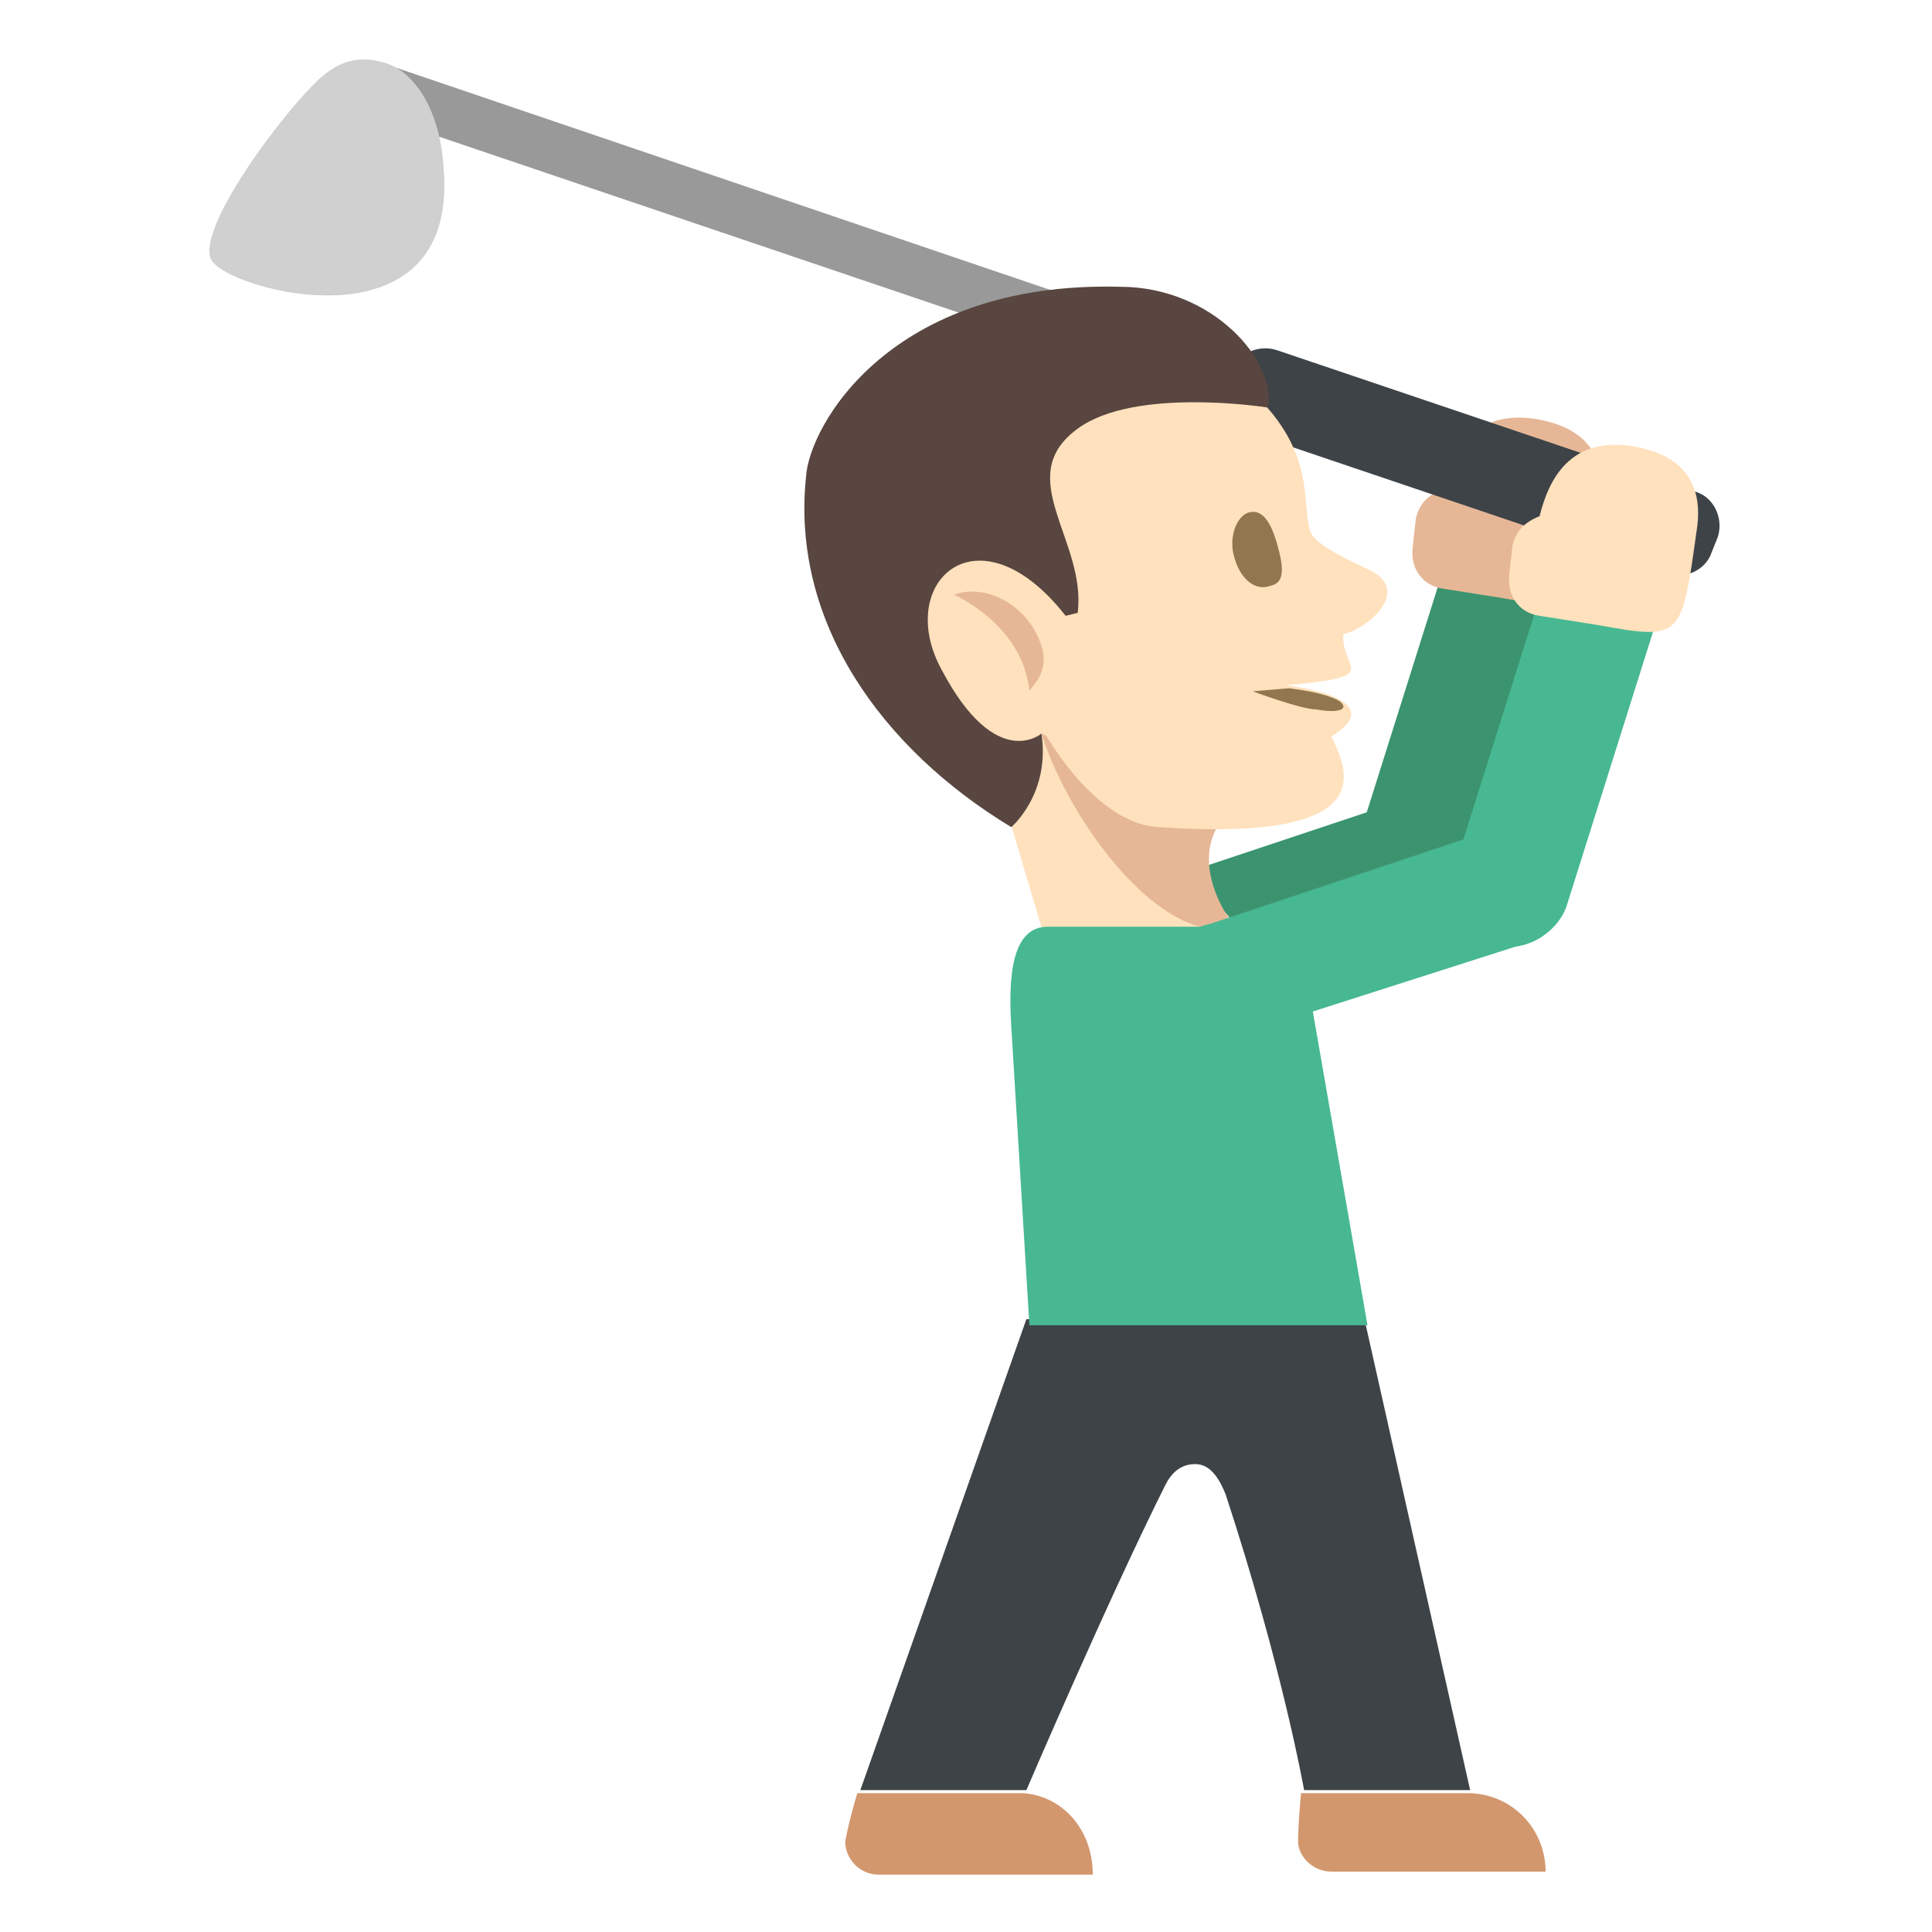
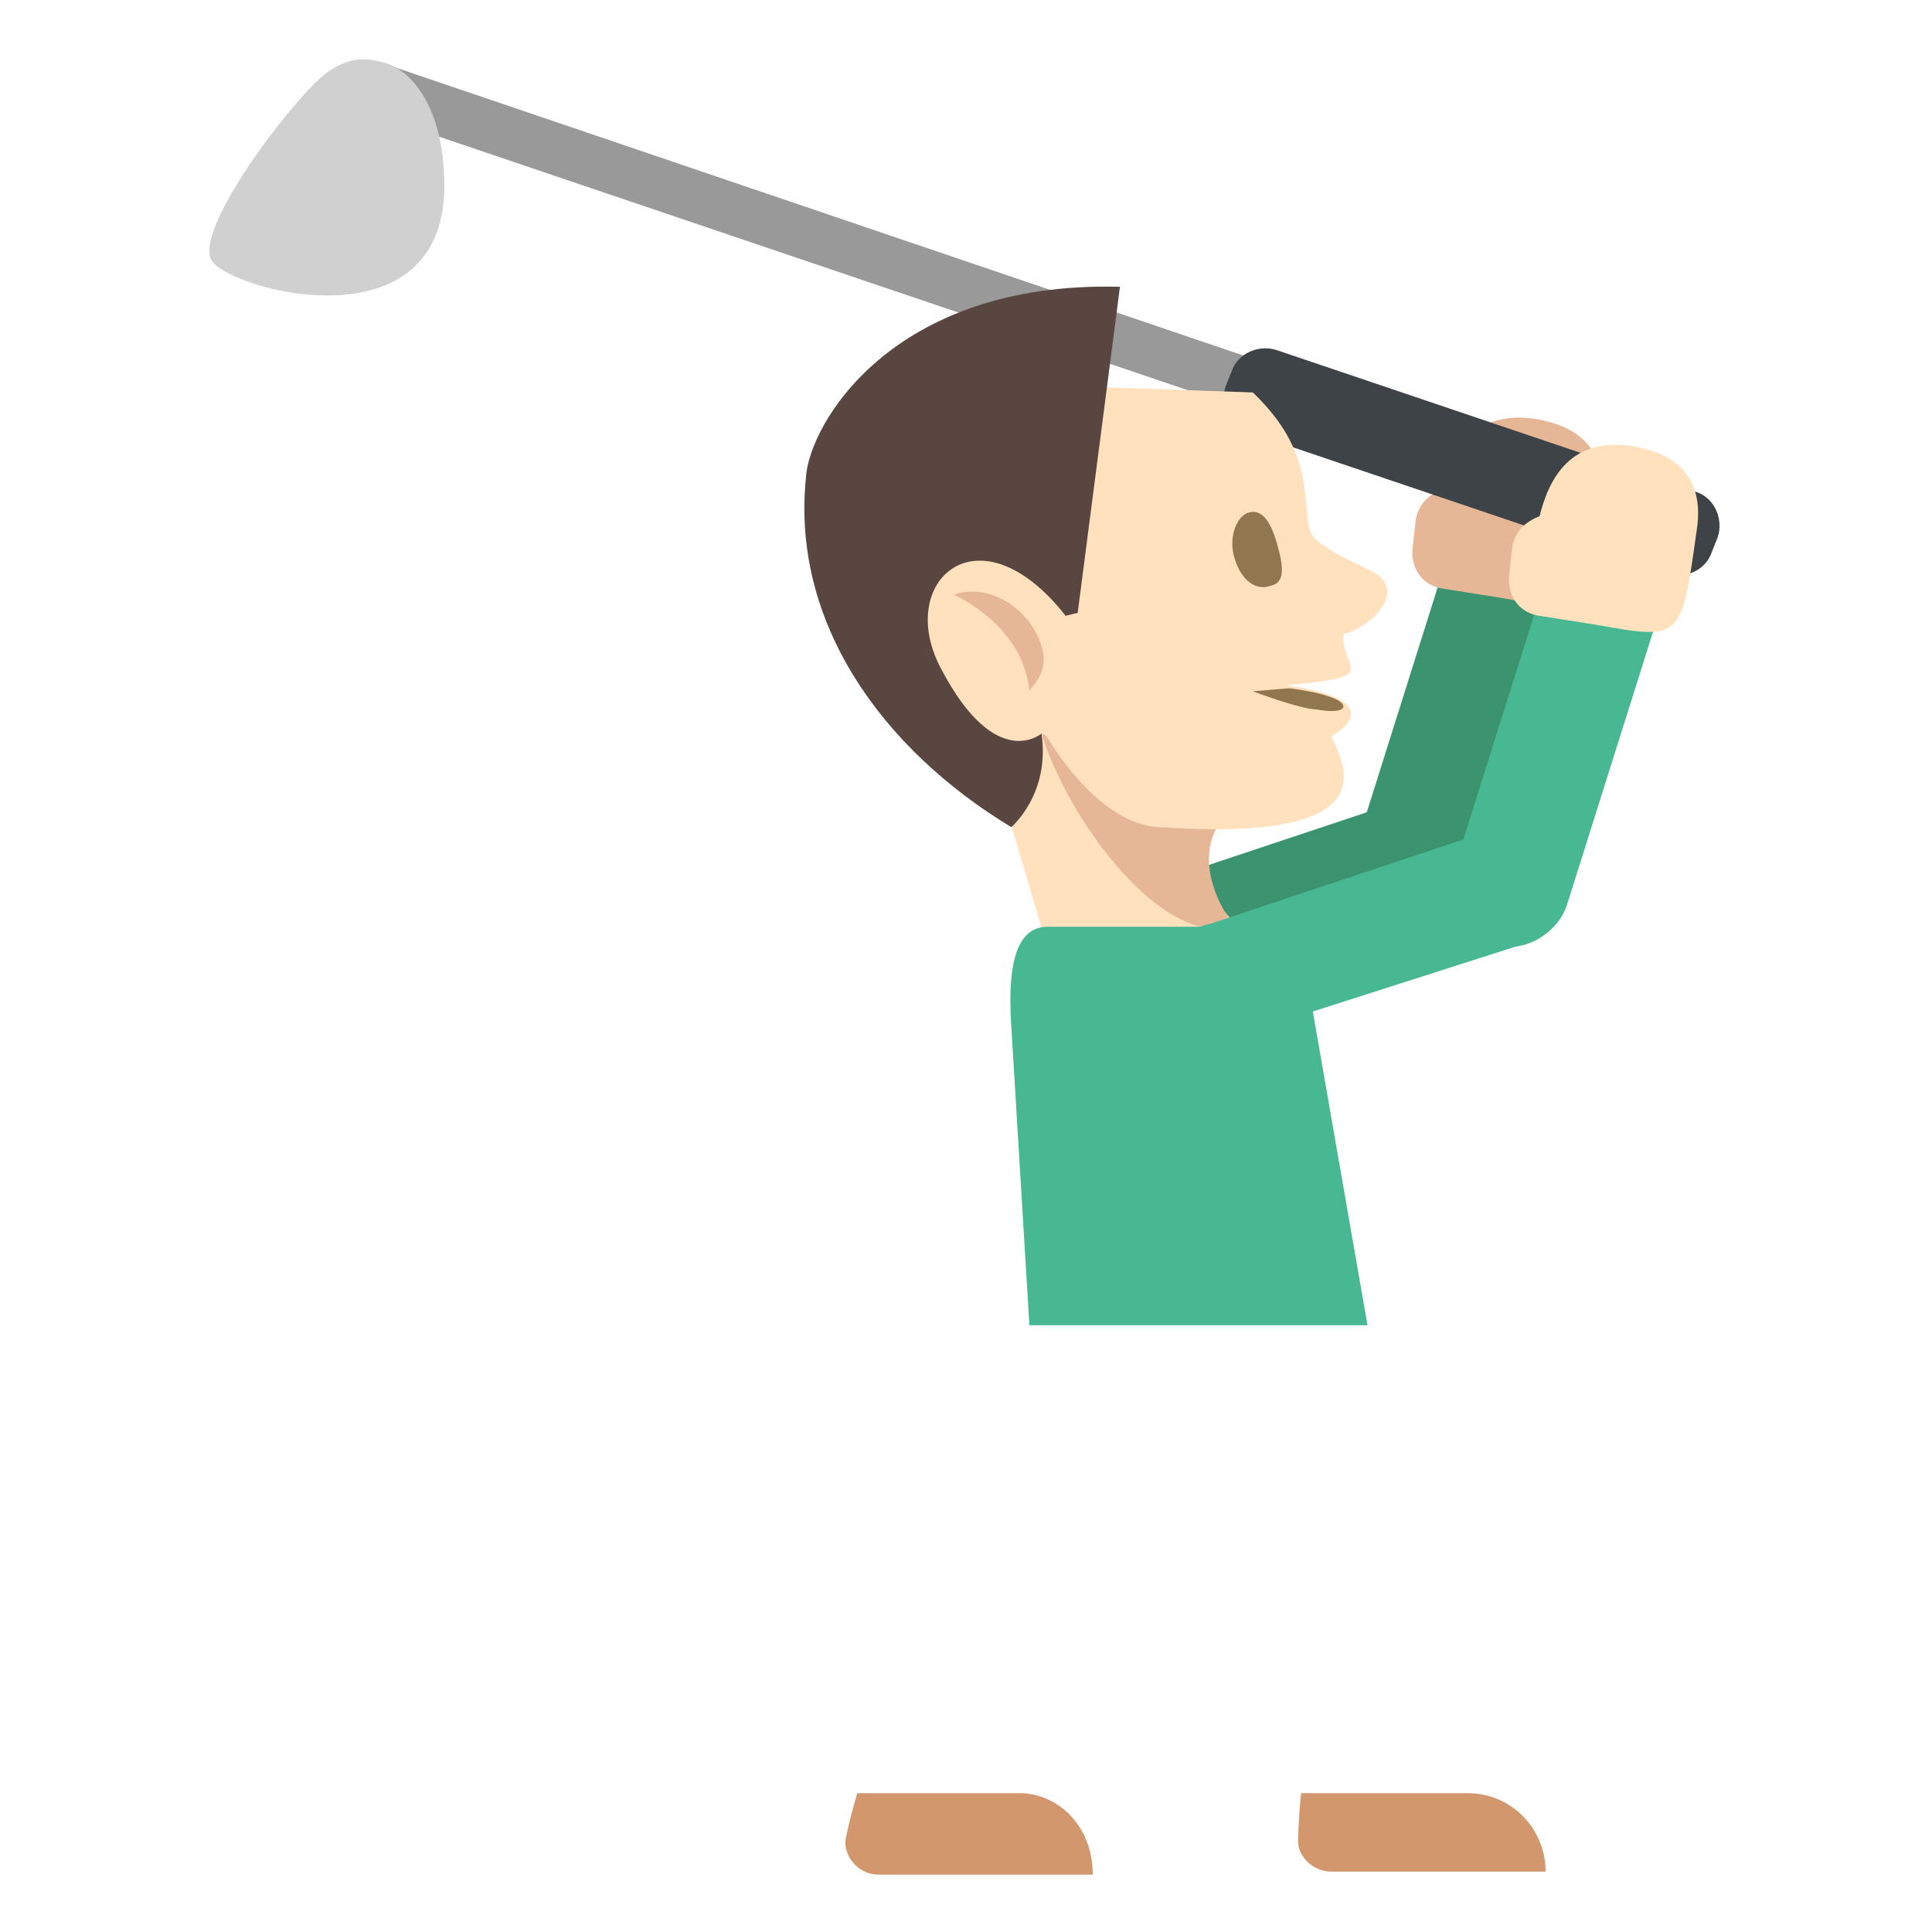
<svg xmlns="http://www.w3.org/2000/svg" xmlns:xlink="http://www.w3.org/1999/xlink" viewBox="0 0 64 64">
  <g fill="#3b946f">
    <path d="M35.3 31.9c-.2-1 .6-2 1.6-2.2l9.3-3.1.6 3.8-9.3 3.1c-1 .1-2-.6-2.2-1.6" />
    <path d="M46.3 30.4a2 2 0 0 1-1.4-2.3l2.9-9.2 3.8 1-2.9 9.1c-.2 1-1.3 1.6-2.4 1.4" />
  </g>
  <path fill="#e6b796" d="m49.7 19.8-1.9-.3c-.7-.1-1.1-.7-1-1.4l.1-.9c.1-.5.4-.8.9-1 .3-1.2 1-2.7 3.2-2.3.4.1 2.4.4 2 2.8-.5 3.6-.5 3.6-3.3 3.1" />
  <path fill="#999" d="m12.7 2.1-.6 1.6 31.6 10.7.5-1.6z" />
  <path fill="#3e4347" d="M56.2 16.3c.6.2.9.9.7 1.5l-.2.5c-.2.6-.9.9-1.5.7l-13.9-4.7c-.6-.2-.9-.9-.7-1.5l.2-.5c.2-.6.9-.9 1.5-.7l13.9 4.7" />
  <path id="a" fill="#d0d0d0" d="M10.6 2.6c-1.3 1.2-4.1 5-3.6 6 .5 1 8.1 3.1 7.7-2.9-.1-2.1-1-3.3-1.9-3.6-.4-.1-1.2-.4-2.2.5" />
  <use xlink:href="#a" />
  <path fill="#d3976e" d="M44.1 62h7.1c0-1.4-1.1-2.6-2.6-2.6h-5.5c-.1 1-.1 1.6-.1 1.6 0 .5.5 1 1.1 1m-10.2-2.6h-5.5c-.3 1-.4 1.6-.4 1.6 0 .6.5 1.1 1.1 1.1h7.1c0-1.5-1-2.6-2.3-2.7" />
-   <path fill="#3e4347" d="m34 43.7-5.5 15.6H34s2.7-6.3 4.6-10.1c.2-.4.5-.7 1-.7s.8.5 1 1c1.9 5.8 2.6 9.8 2.6 9.8h5.5l-3.5-15.6H34" />
  <path fill="#ffe1bd" d="m35.4 24-3.1-.7 2.7 9.1 5.9-1.8z" />
  <path fill="#e6b796" d="M40.6 27c-1.4 1.6.3 3.7.3 3.7-2.4.7-5.5-3.5-6.4-6.4l6.1 2.7" />
  <path fill="#ffe1bd" d="m29.9 12.6 11.6.4c2.1 2 1.6 3.6 1.9 4.6.2.5 1.4 1 2 1.3 1.4.7-.2 2-.9 2.1-.1 1.2 1.4 1.4-1.9 1.7 0 0 3.6.4 1.5 1.7.6 1.2 1.6 3.5-5.7 3-2.2-.1-3.9-3.3-3.9-3.3l-3.5.6-1.1-12.1" />
-   <path fill="#594640" d="M37.1 9.5c-7.6-.2-10.3 4.6-10.4 6.3-.5 4.8 2.5 9 6.8 11.6 0 0 1.3-1.1 1-3.1 0 0-1.5 1.3-3.3-2.1-1.6-2.9 1.2-5.5 4.1-1.8l.4-.1c.3-2.4-2.2-4.5 0-6.1 1.9-1.4 6.3-.7 6.3-.7.3-1.5-1.8-4-4.9-4" />
+   <path fill="#594640" d="M37.1 9.5c-7.6-.2-10.3 4.6-10.4 6.3-.5 4.8 2.5 9 6.8 11.6 0 0 1.3-1.1 1-3.1 0 0-1.5 1.3-3.3-2.1-1.6-2.9 1.2-5.5 4.1-1.8l.4-.1" />
  <path fill="#91774f" d="M40.9 18.5c.2.7.7 1.1 1.2.9.5-.1.4-.7.2-1.4s-.5-1.2-1-1c-.4.2-.6.9-.4 1.5" />
  <path fill="#e6b796" d="M34.5 21.4c-.4-1.3-1.8-2.1-2.9-1.7 0 0 2.3 1 2.5 3.2 0-.1.7-.6.4-1.5" />
  <path fill="#91774f" d="M41.5 22.9s1.6.6 2.1.6c1.1.2 1.1-.2.5-.4-.5-.2-1.4-.3-1.4-.3l-1.2.1" />
  <g fill="#47b892">
    <path d="M43 30.7h-8.3c-1.2 0-1.3 1.7-1.2 3.3l.6 9.9h11.2L43 30.7" />
    <path d="M38.5 32.8c-.2-1 .6-2 1.6-2.2l9.3-3.1 1.3 3.7-10 3.2c-1.1.2-2.1-.6-2.2-1.6" />
    <path d="M49.5 31.3a2 2 0 0 1-1.4-2.3l2.9-9.2 3.8 1-2.9 9.2c-.3.9-1.4 1.6-2.4 1.3" />
  </g>
  <path fill="#ffe1bd" d="m52.9 20.7-1.9-.3c-.7-.1-1.1-.7-1-1.4l.1-.9c.1-.5.4-.8.9-1 .3-1.2 1-2.7 3.2-2.3.4.1 2.4.4 2 2.8-.5 3.6-.5 3.6-3.3 3.1" />
</svg>